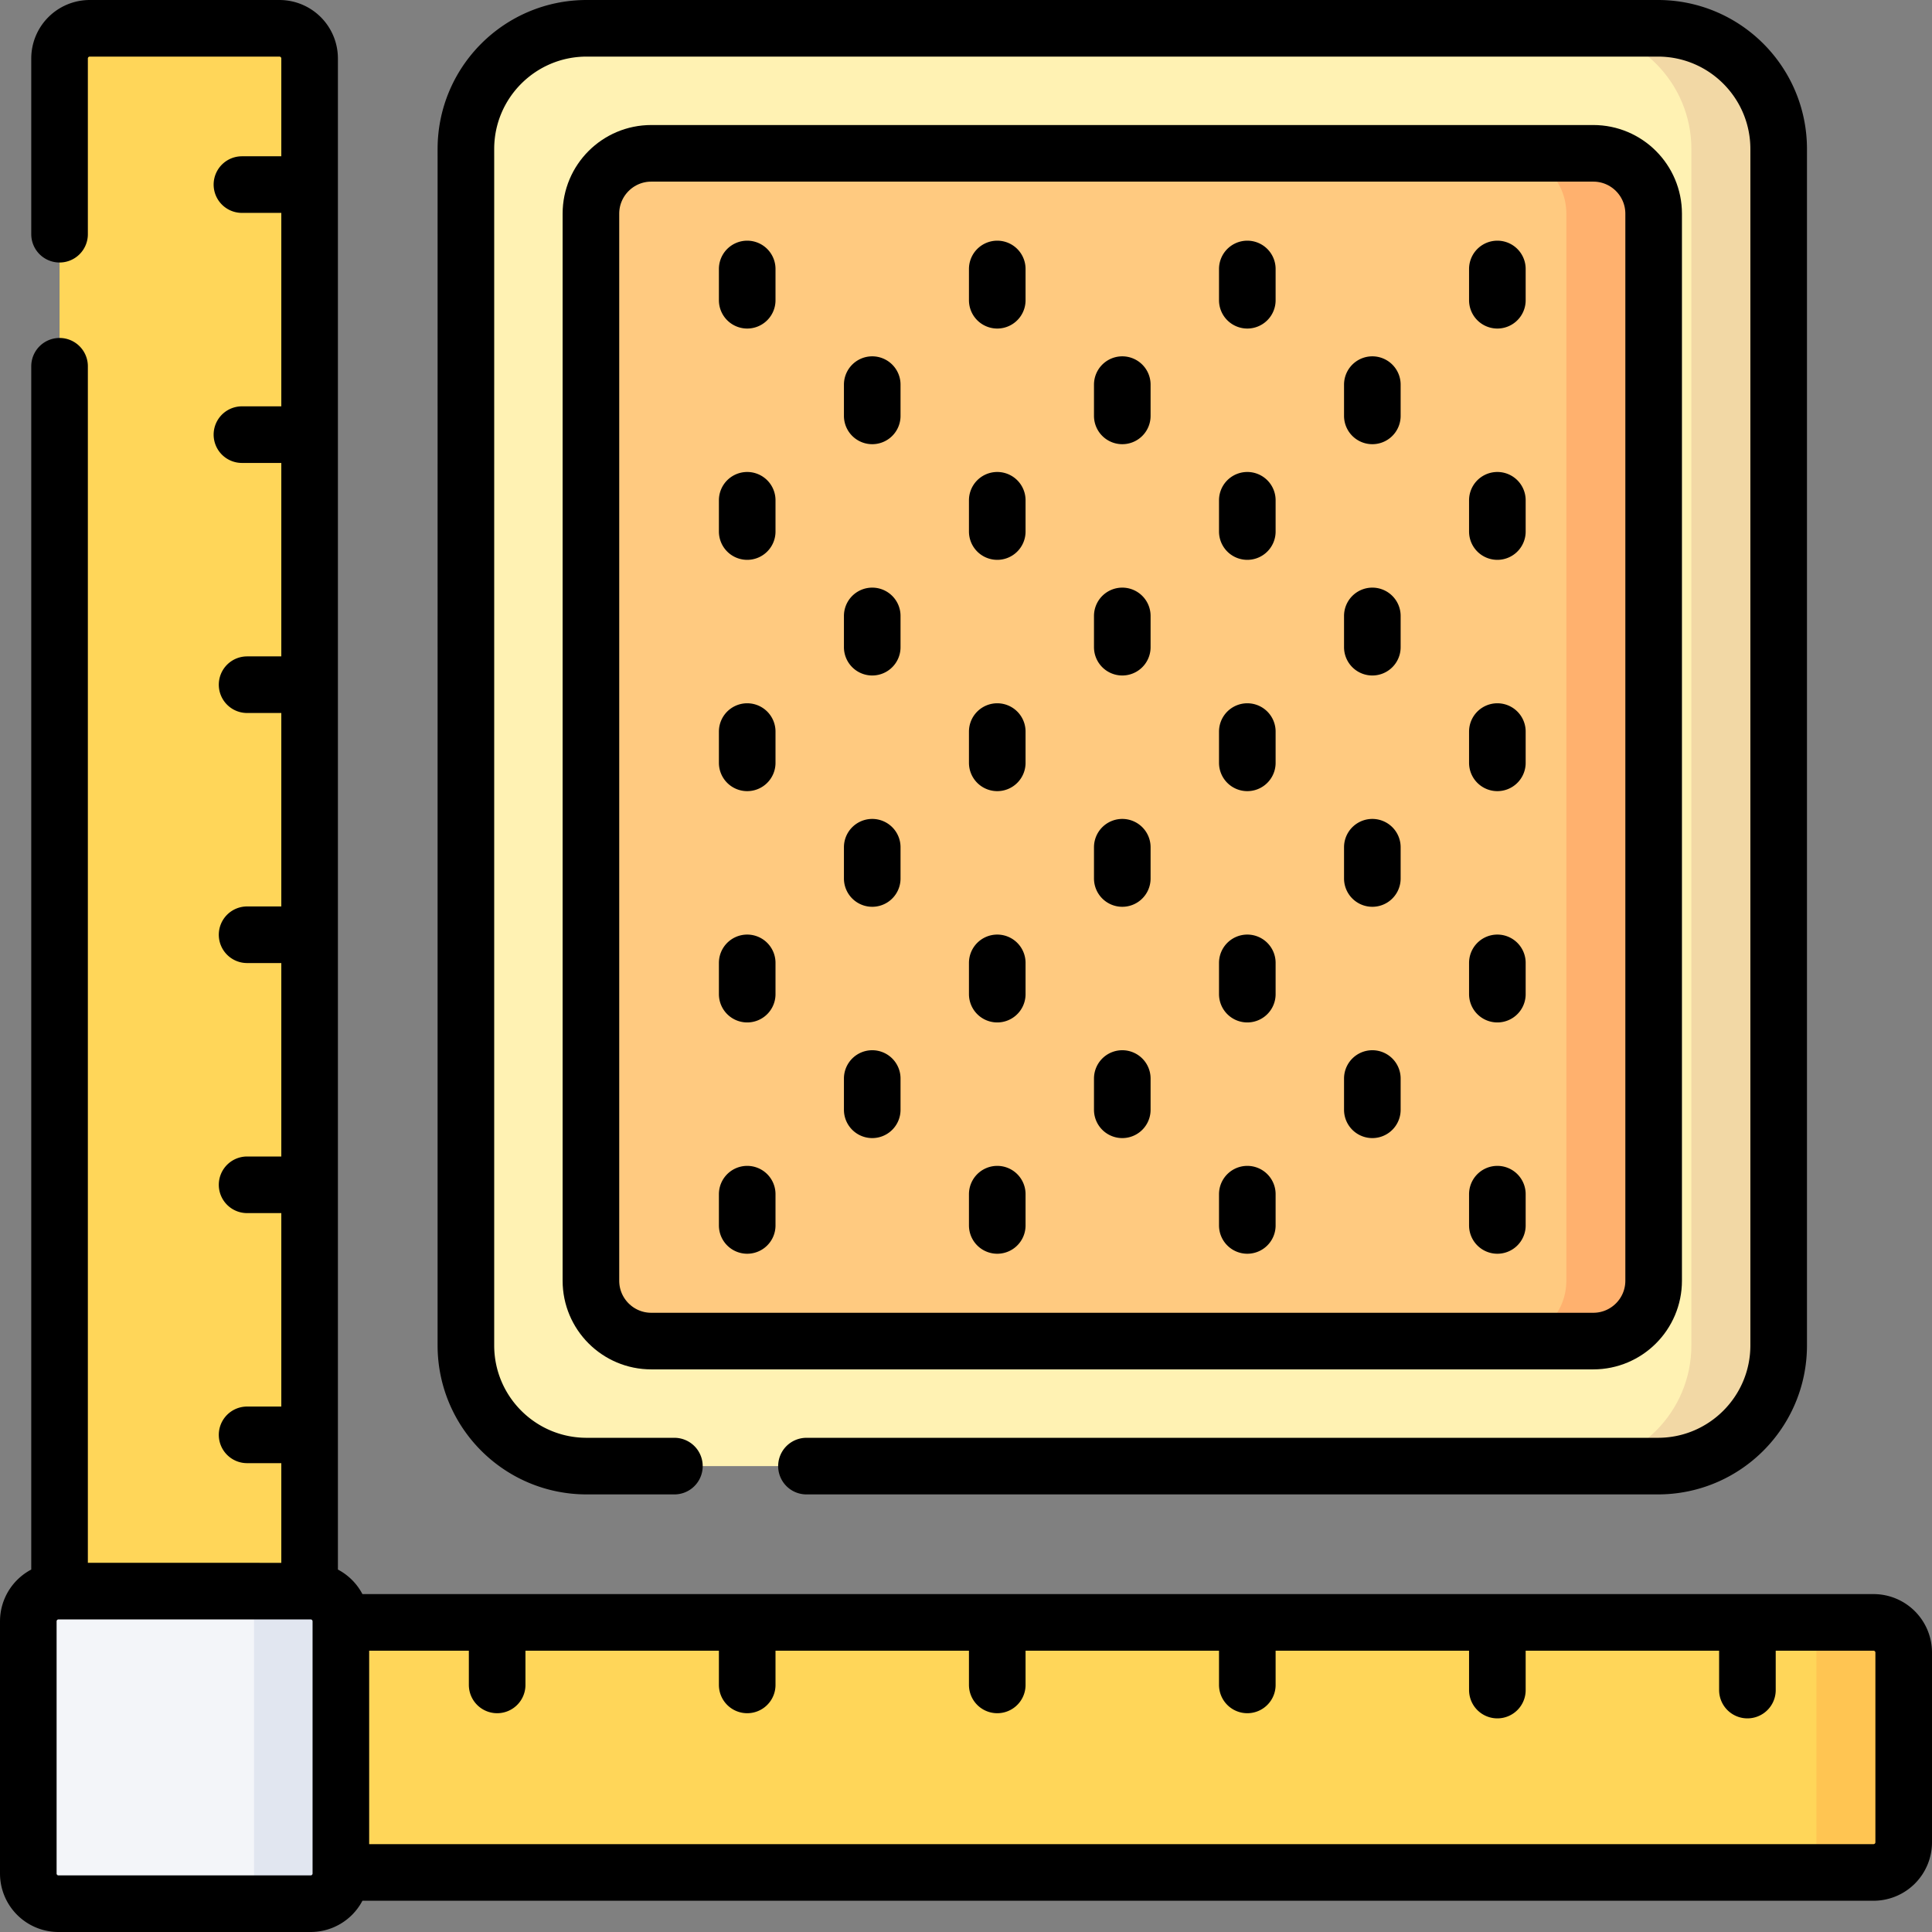
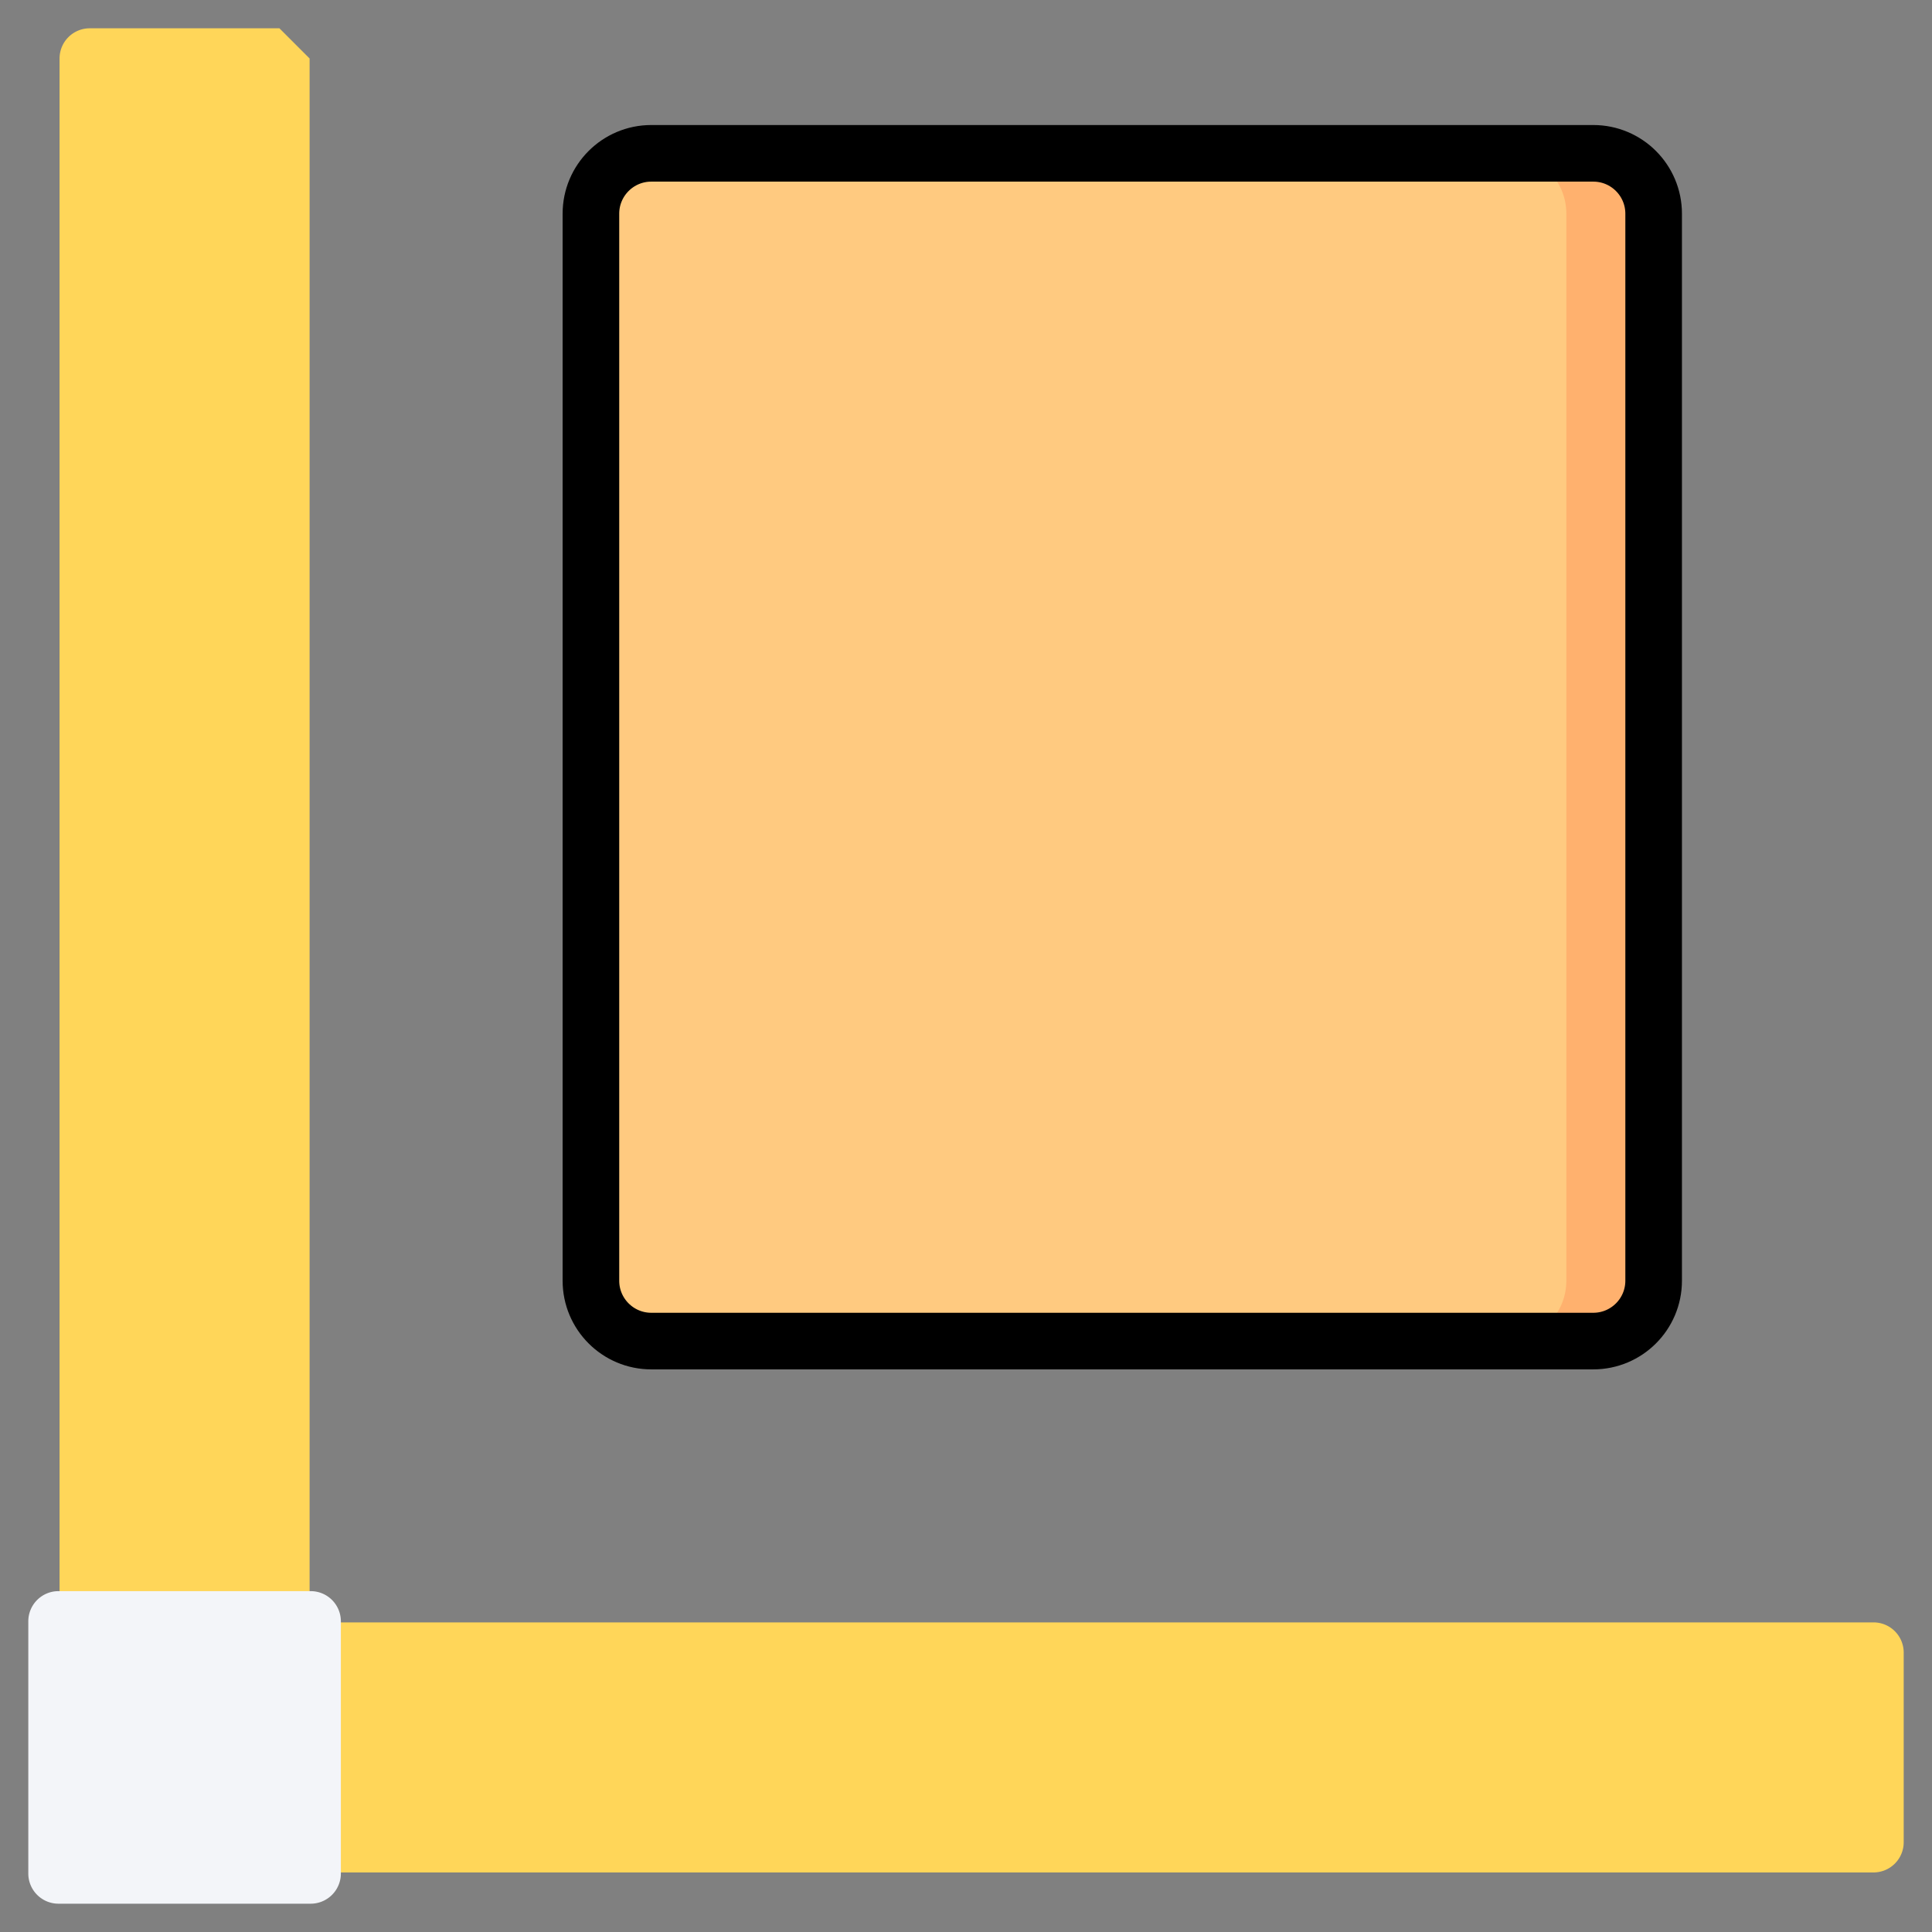
<svg xmlns="http://www.w3.org/2000/svg" version="1.1" width="512" height="512" x="0" y="0" viewBox="0 0 512 512" style="enable-background:new 0 0 512 512" xml:space="preserve" class="">
  <rect x="0" y="0" width="512" height="512" fill="#808080" stroke="none" />
  <g>
-     <path d="M74.05 7.5H23.783a8 8 0 0 0-8 8v411.167H82.05V15.5a8 8 0 0 0-8-8zM504.5 437.95v50.267a8 8 0 0 1-8 8H85.333V429.95H496.5a8 8 0 0 1 8 8z" style="" fill="#ffd659" data-original="#ffd659" class="" />
-     <path d="M439.367 388.533h-283.9c-17.673 0-32-14.327-32-32V39.5c0-17.673 14.327-32 32-32h283.9c17.673 0 32 14.327 32 32v317.033c0 17.673-14.327 32-32 32z" style="" fill="#fff2b3" data-original="#fff2b3" />
+     <path d="M74.05 7.5H23.783a8 8 0 0 0-8 8v411.167H82.05V15.5zM504.5 437.95v50.267a8 8 0 0 1-8 8H85.333V429.95H496.5a8 8 0 0 1 8 8z" style="" fill="#ffd659" data-original="#ffd659" class="" />
    <path d="M415.233 355.4H172.6c-8.837 0-16-7.163-16-16V56.633c0-8.837 7.163-16 16-16h242.633c8.836 0 16 7.163 16 16V339.4c0 8.837-7.164 16-16 16z" style="" fill="#ffca80" data-original="#ffca80" class="" />
    <path d="M82.333 421.667H15.5a8 8 0 0 0-8 8V496.5a8 8 0 0 0 8 8h66.833a8 8 0 0 0 8-8v-66.833a8 8 0 0 0-8-8z" style="" fill="#f3f5f9" data-original="#f3f5f9" />
-     <path d="M496.5 429.95h-23.133a8 8 0 0 1 8 8v50.267a8 8 0 0 1-8 8H496.5a8 8 0 0 0 8-8V437.95a8 8 0 0 0-8-8z" style="" fill="#ffc552" data-original="#ffc552" />
-     <path d="M439.367 7.5h-23.133c17.673 0 32 14.327 32 32v317.033c0 17.673-14.327 32-32 32h23.133c17.673 0 32-14.327 32-32V39.5c0-17.673-14.327-32-32-32z" style="" fill="#f2d8a5" data-original="#f2d8a5" />
    <path d="M422.233 40.633H399.1c8.837 0 16 7.164 16 16V339.4c0 8.837-7.163 16-16 16h23.133c8.837 0 16-7.163 16-16V56.633c0-8.836-7.163-16-16-16z" style="" fill="#ffb16e" data-original="#ffb16e" />
-     <path d="M82.333 421.667h-23a8 8 0 0 1 8 8V496.5a8 8 0 0 1-8 8h23a8 8 0 0 0 8-8v-66.833a8 8 0 0 0-8-8z" style="" fill="#e1e6f0" data-original="#e1e6f0" />
-     <path d="M82.333 421.667H15.5a8 8 0 0 0-8 8V496.5a8 8 0 0 0 8 8h66.833a8 8 0 0 0 8-8v-66.833a8 8 0 0 0-8-8zM15.783 97.065v324.602H82.05V15.5a8 8 0 0 0-8-8H23.783a8 8 0 0 0-8 8v46.565M65.483 115.183H82.05M65.483 181.45H82.05M64.115 48.917h16.567M64.115 115.183h16.567M65.483 247.717H82.05M65.483 313.983H82.05M65.483 313.983H82.05M65.483 380.25H82.05M504.5 437.95v50.267a8 8 0 0 1-8 8H90.333V429.95H496.5a8 8 0 0 1 8 8zM396.817 446.517V429.95M330.55 446.517V429.95M463.083 447.885v-16.567M396.817 447.885v-16.567M264.283 446.517V429.95M198.017 446.517V429.95M198.017 446.517V429.95M131.75 446.517V429.95M178.721 388.533h-23.254c-17.673 0-32-14.327-32-32V39.5c0-17.673 14.327-32 32-32h283.9c17.673 0 32 14.327 32 32v317.033c0 17.673-14.327 32-32 32H213.721M231.15 101.93v8.283M231.15 163.227v8.283M231.15 224.523v8.284M231.15 285.82v8.283M198.017 71.282v8.283M198.017 132.578v8.284M198.017 193.875v8.283M198.017 255.172v8.283M198.017 316.468v8.284M297.417 101.93v8.283M297.417 163.227v8.283M297.417 224.523v8.284M297.417 285.82v8.283M264.283 71.282v8.283M264.283 132.578v8.284M264.283 193.875v8.283M264.283 255.172v8.283M264.283 316.468v8.284M363.683 101.93v8.283M363.683 163.227v8.283M363.683 224.523v8.284M363.683 285.82v8.283M330.55 71.282v8.283M330.55 132.578v8.284M330.55 193.875v8.283M330.55 255.172v8.283M330.55 316.468v8.284M396.817 71.282v8.283M396.817 132.578v8.284M396.817 193.875v8.283M396.817 255.172v8.283M396.817 316.468v8.284" style="stroke-width:15;stroke-linecap:round;stroke-linejoin:round;stroke-miterlimit:10;" fill="none" stroke="#000000" stroke-width="15" stroke-linecap="round" stroke-linejoin="round" stroke-miterlimit="10" data-original="#000000" />
    <path d="M422.233 355.4H172.6c-8.837 0-16-7.163-16-16V56.633c0-8.837 7.163-16 16-16h249.633c8.837 0 16 7.163 16 16V339.4c0 8.837-7.163 16-16 16z" style="stroke-width:15;stroke-linecap:round;stroke-linejoin:round;stroke-miterlimit:10;" fill="none" stroke="#000000" stroke-width="15" stroke-linecap="round" stroke-linejoin="round" stroke-miterlimit="10" data-original="#000000" />
  </g>
</svg>